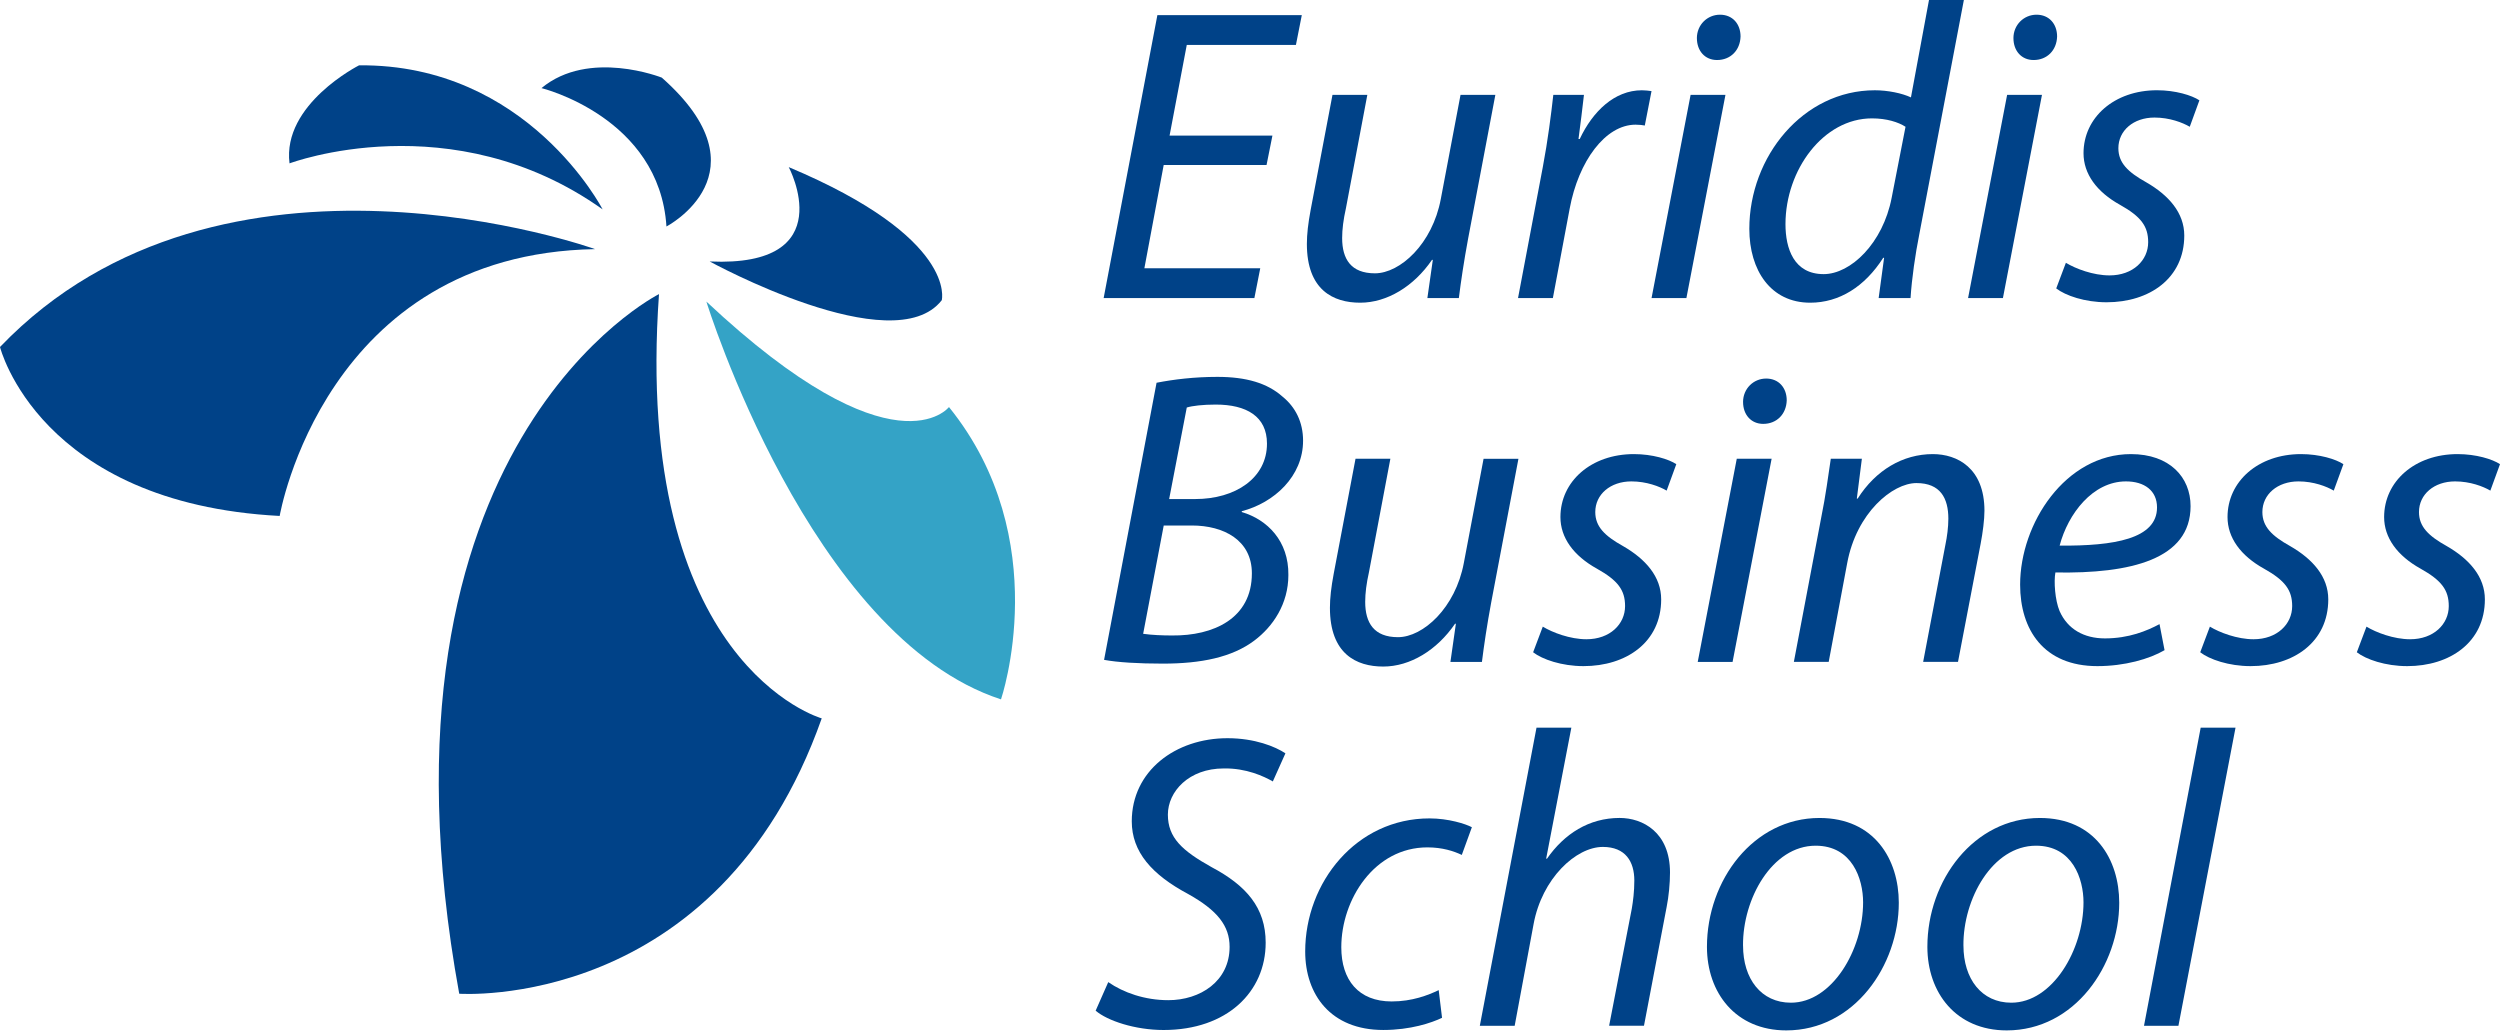
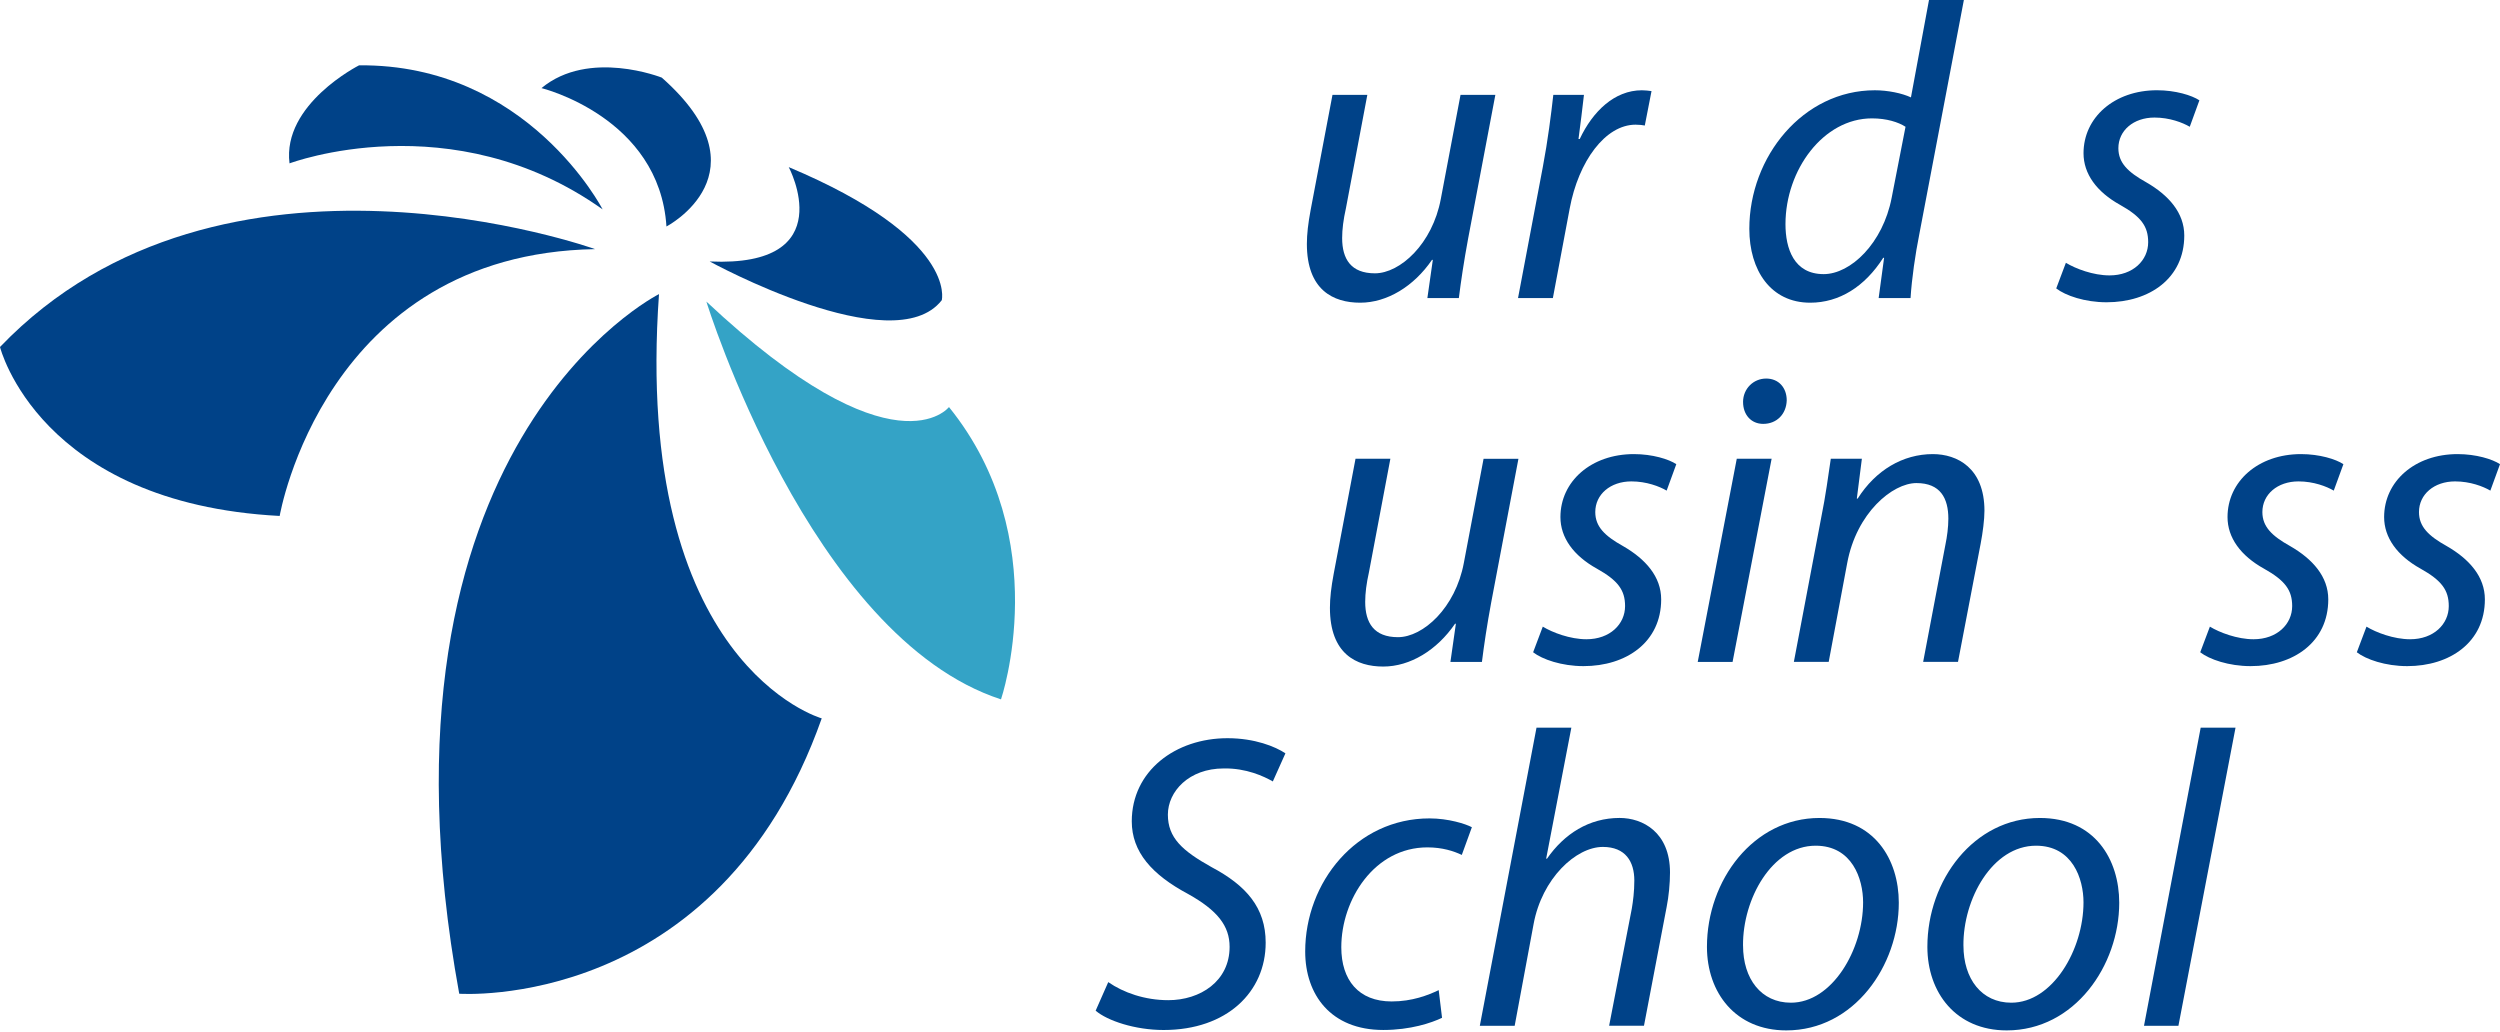
<svg xmlns="http://www.w3.org/2000/svg" width="1000" height="413" viewBox="0 0 1000 413" fill="none">
  <path d="M263.6 117.64C263.6 117.64 143.63 177.61 183.69 397.49C183.69 397.49 287.17 404.92 328.69 287.35C328.69 287.35 253.05 266.08 263.6 117.65V117.64Z" fill="#004288" />
  <path d="M238.05 99.65C238.05 99.65 88.76 46.17 0 138.8C0 138.8 15.55 201.31 111.87 206.38C111.87 206.38 129.71 101.54 238.06 99.65H238.05Z" fill="#004288" />
  <path d="M241.04 83.74C241.04 83.74 211.05 25.51 143.63 26.13C143.63 26.13 112.83 41.66 115.81 65.35C115.81 65.35 180.7 40.87 241.04 83.75V83.74Z" fill="#004288" />
  <path d="M266.58 90.6C266.58 90.6 307.77 69.14 264.72 31.05C264.72 31.05 235.58 19.47 216.59 35.24C216.59 35.24 263.78 46.81 266.58 90.6Z" fill="#004288" />
  <path d="M283.89 104.59C283.89 104.59 357.37 144.93 376.71 120.08C376.71 120.08 383.18 95.29 315.5 66.85C315.5 66.85 336.92 107 283.89 104.59Z" fill="#004288" />
  <path d="M282.55 120.63C282.55 120.63 323.92 254.82 400.4 279.75C400.4 279.75 422.29 215.68 379.59 162.82C379.59 162.82 357.75 191.12 282.55 120.63Z" fill="#34A3C6" />
-   <path d="M506.62 66H465.48L457.75 107.31H504.1L501.75 119.23H441.46L462.95 6.05H520.72L518.37 17.97H474.71L467.83 54.24H508.97L506.62 65.99V66Z" fill="#004288" />
  <path d="M598.14 37.95L587.23 95.55C585.55 104.62 584.38 112.51 583.54 119.23H570.95L573.13 103.95H572.79C565.57 114.53 554.82 121.08 544.08 121.08C533.34 121.08 522.75 116.04 522.75 97.57C522.75 93.71 523.25 89.34 524.26 83.97L532.99 37.96H546.93L538.37 83.3C537.36 87.83 536.86 91.7 536.86 95.22C536.86 103.62 540.39 109.33 549.96 109.33C560.04 109.33 572.96 97.57 576.32 79.61L584.21 37.96H598.15L598.14 37.95Z" fill="#004288" />
  <path d="M607.21 119.23L617.12 66.84C619.13 56.26 620.48 45.51 621.32 37.96H633.58C632.91 43.67 632.24 49.38 631.4 55.59H631.9C637.11 44.51 645.84 36.11 656.75 36.11C657.93 36.11 659.6 36.28 660.61 36.44L657.92 50.21C657.08 50.04 655.74 49.87 654.23 49.87C642.14 49.87 631.39 64.48 627.87 83.45L621.15 119.22H607.21V119.23Z" fill="#004288" />
-   <path d="M660.62 119.23L676.24 37.95H690.18L674.56 119.23H660.62ZM678.75 15.28C678.75 9.91 682.95 5.88 687.99 5.88C693.03 5.88 696.22 9.57 696.22 14.61C696.05 20.15 692.19 24.01 686.82 24.01C681.95 24.01 678.76 20.32 678.76 15.28H678.75Z" fill="#004288" />
  <path d="M785.549 0L767.75 93.54C766.07 101.94 764.729 111.34 764.219 119.23H751.46L753.64 103.11H753.299C745.909 114.7 735.67 121.08 724.08 121.08C708.3 121.08 699.729 108.15 699.729 91.53C699.729 62.65 721.22 36.11 749.94 36.11C755.14 36.11 760.85 37.29 764.38 38.96L771.599 0H785.539H785.549ZM762.21 50.71C759.36 48.86 754.65 47.35 748.78 47.35C729.3 47.35 714.19 68 714.19 89.67C714.19 99.41 717.549 109.65 729.469 109.65C740.219 109.65 753.149 97.39 756.669 79.09L762.21 50.71Z" fill="#004288" />
-   <path d="M787.229 119.23L802.849 37.95H816.789L801.169 119.23H787.229ZM805.37 15.28C805.37 9.91 809.569 5.88 814.609 5.88C819.649 5.88 822.84 9.57 822.84 14.61C822.67 20.15 818.81 24.01 813.44 24.01C808.57 24.01 805.38 20.32 805.38 15.28H805.37Z" fill="#004288" />
  <path d="M826.36 105.12C830.22 107.47 837.27 110.16 843.82 110.16C853.22 110.16 859.27 104.11 859.27 96.89C859.27 90.51 856.42 86.65 848.02 81.94C838.62 76.73 833.41 69.51 833.41 61.29C833.41 47.02 845.67 36.1 862.8 36.1C870.19 36.1 876.74 38.12 879.76 40.13L875.9 50.71C873.05 49.03 867.84 47.02 861.79 47.02C853.39 47.02 847.35 52.23 847.35 59.28C847.35 65.16 851.21 68.85 858.43 72.88C867.5 78.08 873.71 85.14 873.71 94.21C873.71 111.34 859.77 120.91 842.64 120.91C833.91 120.91 826.18 118.22 822.49 115.37L826.35 105.13L826.36 105.12Z" fill="#004288" />
-   <path d="M462.62 153.1C469.51 151.76 477.73 150.75 486.97 150.75C498.56 150.75 506.95 153.27 513 158.64C518.2 162.84 521.23 168.88 521.23 176.27C521.23 190.54 509.64 201.12 496.71 204.48V204.82C506.95 207.84 515.52 216.41 515.35 230.01C515.35 241.6 509.14 250.66 501.75 256.21C492.85 262.93 480.42 265.45 465.14 265.45C455.4 265.45 447 264.95 441.63 263.94L462.62 153.11V153.1ZM457.25 253.52C460.78 254.02 464.98 254.19 468.84 254.19C485.3 254.36 500.75 247.47 500.75 229.34C500.75 216.07 489.5 210.2 476.74 210.2H465.49L457.26 253.53L457.25 253.52ZM467.66 199.62H478.07C494.19 199.62 506.79 191.22 506.79 177.45C506.79 166.54 498.56 161.83 486.3 161.83C481.1 161.83 476.9 162.33 474.71 163.01L467.66 199.62Z" fill="#004288" />
  <path d="M607.38 183.49L596.46 241.09C594.78 250.16 593.61 258.05 592.77 264.77H580.17L582.35 249.49H582.02C574.8 260.07 564.05 266.62 553.3 266.62C542.55 266.62 531.97 261.58 531.97 243.11C531.97 239.25 532.47 234.88 533.48 229.51L542.21 183.5H556.15L547.59 228.84C546.58 233.37 546.08 237.24 546.08 240.76C546.08 249.16 549.61 254.87 559.18 254.87C569.26 254.87 582.19 243.12 585.54 225.15L593.43 183.51H607.37L607.38 183.49Z" fill="#004288" />
  <path d="M617.12 250.66C620.98 253.01 628.03 255.7 634.58 255.7C643.98 255.7 650.03 249.66 650.03 242.43C650.03 236.05 647.18 232.19 638.78 227.48C629.38 222.27 624.17 215.05 624.17 206.83C624.17 192.56 636.43 181.64 653.56 181.64C660.95 181.64 667.5 183.66 670.52 185.67L666.66 196.25C663.81 194.57 658.6 192.56 652.55 192.56C644.15 192.56 638.11 197.76 638.11 204.82C638.11 210.7 641.97 214.39 649.19 218.42C658.26 223.63 664.47 230.68 664.47 239.75C664.47 256.88 650.53 266.45 633.4 266.45C624.67 266.45 616.94 263.76 613.25 260.91L617.11 250.67L617.12 250.66Z" fill="#004288" />
  <path d="M679.09 264.77L694.71 183.49H708.65L693.03 264.77H679.09ZM697.22 160.82C697.22 155.45 701.42 151.42 706.46 151.42C711.5 151.42 714.69 155.11 714.69 160.15C714.52 165.69 710.66 169.55 705.29 169.55C700.42 169.55 697.23 165.86 697.23 160.82H697.22Z" fill="#004288" />
  <path d="M717.54 264.77L728.46 207.17C730.31 198.1 731.31 190.21 732.32 183.49H744.75L742.73 199.44H743.07C750.29 188.02 761.21 181.64 773.13 181.64C782.87 181.64 793.78 187.18 793.78 204.31C793.78 207.84 793.11 213.04 792.27 217.41L783.2 264.76H769.26L778.16 217.91C778.83 214.72 779.34 210.86 779.34 207.5C779.34 199.27 776.15 193.23 766.58 193.23C757.01 193.23 742.57 205.15 738.87 225.3L731.48 264.76H717.54V264.77Z" fill="#004288" />
-   <path d="M865.82 260.07C859.78 263.6 849.87 266.45 838.95 266.45C817.46 266.45 808.05 251.84 808.05 233.87C808.05 209.35 826.19 181.64 852.38 181.64C867.83 181.64 876.23 190.88 876.23 202.46C876.23 223.79 852.22 229.5 822.16 228.99C821.49 232.52 821.99 240.07 823.84 244.44C827.03 251.66 833.58 255.36 841.98 255.36C851.55 255.36 858.77 252.34 863.81 249.65L865.82 260.06V260.07ZM850.38 192.56C837.11 192.56 827.21 205.49 823.85 218.25C845.68 218.42 862.81 215.56 862.81 202.97C862.81 196.25 857.77 192.56 850.38 192.56Z" fill="#004288" />
  <path d="M883.96 250.66C887.82 253.01 894.88 255.7 901.42 255.7C910.82 255.7 916.87 249.66 916.87 242.43C916.87 236.05 914.02 232.19 905.62 227.48C896.22 222.27 891.01 215.05 891.01 206.83C891.01 192.56 903.27 181.64 920.4 181.64C927.79 181.64 934.34 183.66 937.36 185.67L933.5 196.25C930.65 194.57 925.44 192.56 919.39 192.56C910.99 192.56 904.95 197.76 904.95 204.82C904.95 210.7 908.81 214.39 916.03 218.42C925.1 223.63 931.31 230.68 931.31 239.75C931.31 256.88 917.37 266.45 900.24 266.45C891.51 266.45 883.78 263.76 880.09 260.91L883.95 250.67L883.96 250.66Z" fill="#004288" />
  <path d="M946.599 250.66C950.459 253.01 957.52 255.7 964.06 255.7C973.46 255.7 979.51 249.66 979.51 242.43C979.51 236.05 976.66 232.19 968.26 227.48C958.86 222.27 953.65 215.05 953.65 206.83C953.65 192.56 965.909 181.64 983.039 181.64C990.429 181.64 996.98 183.66 1000 185.67L996.14 196.25C993.29 194.57 988.08 192.56 982.03 192.56C973.63 192.56 967.59 197.76 967.59 204.82C967.59 210.7 971.449 214.39 978.669 218.42C987.739 223.63 993.95 230.68 993.95 239.75C993.95 256.88 980.01 266.45 962.88 266.45C954.15 266.45 946.419 263.76 942.729 260.91L946.59 250.67L946.599 250.66Z" fill="#004288" />
  <path d="M443.31 392.85C449.36 397.05 457.92 400.07 467.32 400.07C480.08 400.07 491.84 392.51 491.84 378.74C491.84 370.34 486.97 364.13 475.21 357.58C460.77 349.86 452.71 340.79 452.71 328.53C452.71 308.38 470.17 295.28 491 295.28C501.91 295.28 510.14 298.64 514.17 301.33L509.13 312.58C505.6 310.56 498.55 307.21 489.48 307.38C475.54 307.38 467.15 316.62 467.15 325.85C467.15 335.08 472.86 340.29 484.61 346.84C498.55 354.23 506.27 363.13 506.27 377.07C506.27 396.72 490.82 412 465.46 412C454.04 412 442.96 408.31 438.26 404.27L443.3 392.85H443.31Z" fill="#004288" />
  <path d="M576.82 407.12C572.62 409.14 564.22 411.99 553.31 411.99C532.32 411.99 522.08 397.88 522.08 380.59C522.08 352.88 542.57 327.36 571.79 327.36C579.35 327.36 586.23 329.54 588.75 330.89L584.72 341.97C581.53 340.46 576.99 338.95 570.95 338.95C549.79 338.95 536.52 359.77 536.52 378.92C536.52 392.02 543.41 400.58 556.67 400.58C564.9 400.58 571.28 398.06 575.48 396.05L576.82 407.13V407.12Z" fill="#004288" />
  <path d="M591.93 410.31L614.6 291.08H628.54L618.46 343.47H618.8C625.68 333.56 635.59 327.18 647.85 327.18C657.09 327.18 668 332.89 668 349.01C668 353.38 667.5 358.58 666.66 362.78L657.59 410.3H643.65L652.72 363.45C653.22 360.43 653.73 356.73 653.73 352.2C653.73 344.64 650.2 338.77 641.14 338.77C630.39 338.77 616.79 351.36 613.43 369.67L605.87 410.31H591.93Z" fill="#004288" />
  <path d="M759.52 361.11C759.52 386.13 741.72 412.16 714.52 412.16C694.2 412.16 682.78 397.05 682.78 378.74C682.78 352.04 701.42 327.19 727.78 327.19C749.78 327.19 759.52 343.81 759.52 361.11ZM697.22 378.24C697.22 391.51 704.44 401.08 716.36 401.08C732.82 401.08 745.24 379.92 745.24 360.95C745.24 351.55 740.87 338.28 726.26 338.28C708.8 338.28 697.04 359.61 697.21 378.25L697.22 378.24Z" fill="#004288" />
  <path d="M847.69 361.11C847.69 386.13 829.89 412.16 802.69 412.16C782.37 412.16 770.95 397.05 770.95 378.74C770.95 352.04 789.59 327.19 815.95 327.19C837.95 327.19 847.69 343.81 847.69 361.11ZM785.38 378.24C785.38 391.51 792.6 401.08 804.52 401.08C820.98 401.08 833.4 379.92 833.4 360.95C833.4 351.55 829.03 338.28 814.42 338.28C796.95 338.28 785.2 359.61 785.37 378.25L785.38 378.24Z" fill="#004288" />
  <path d="M857.6 410.31L880.27 291.08H894.21L871.37 410.31H857.6Z" fill="#004288" />
</svg>